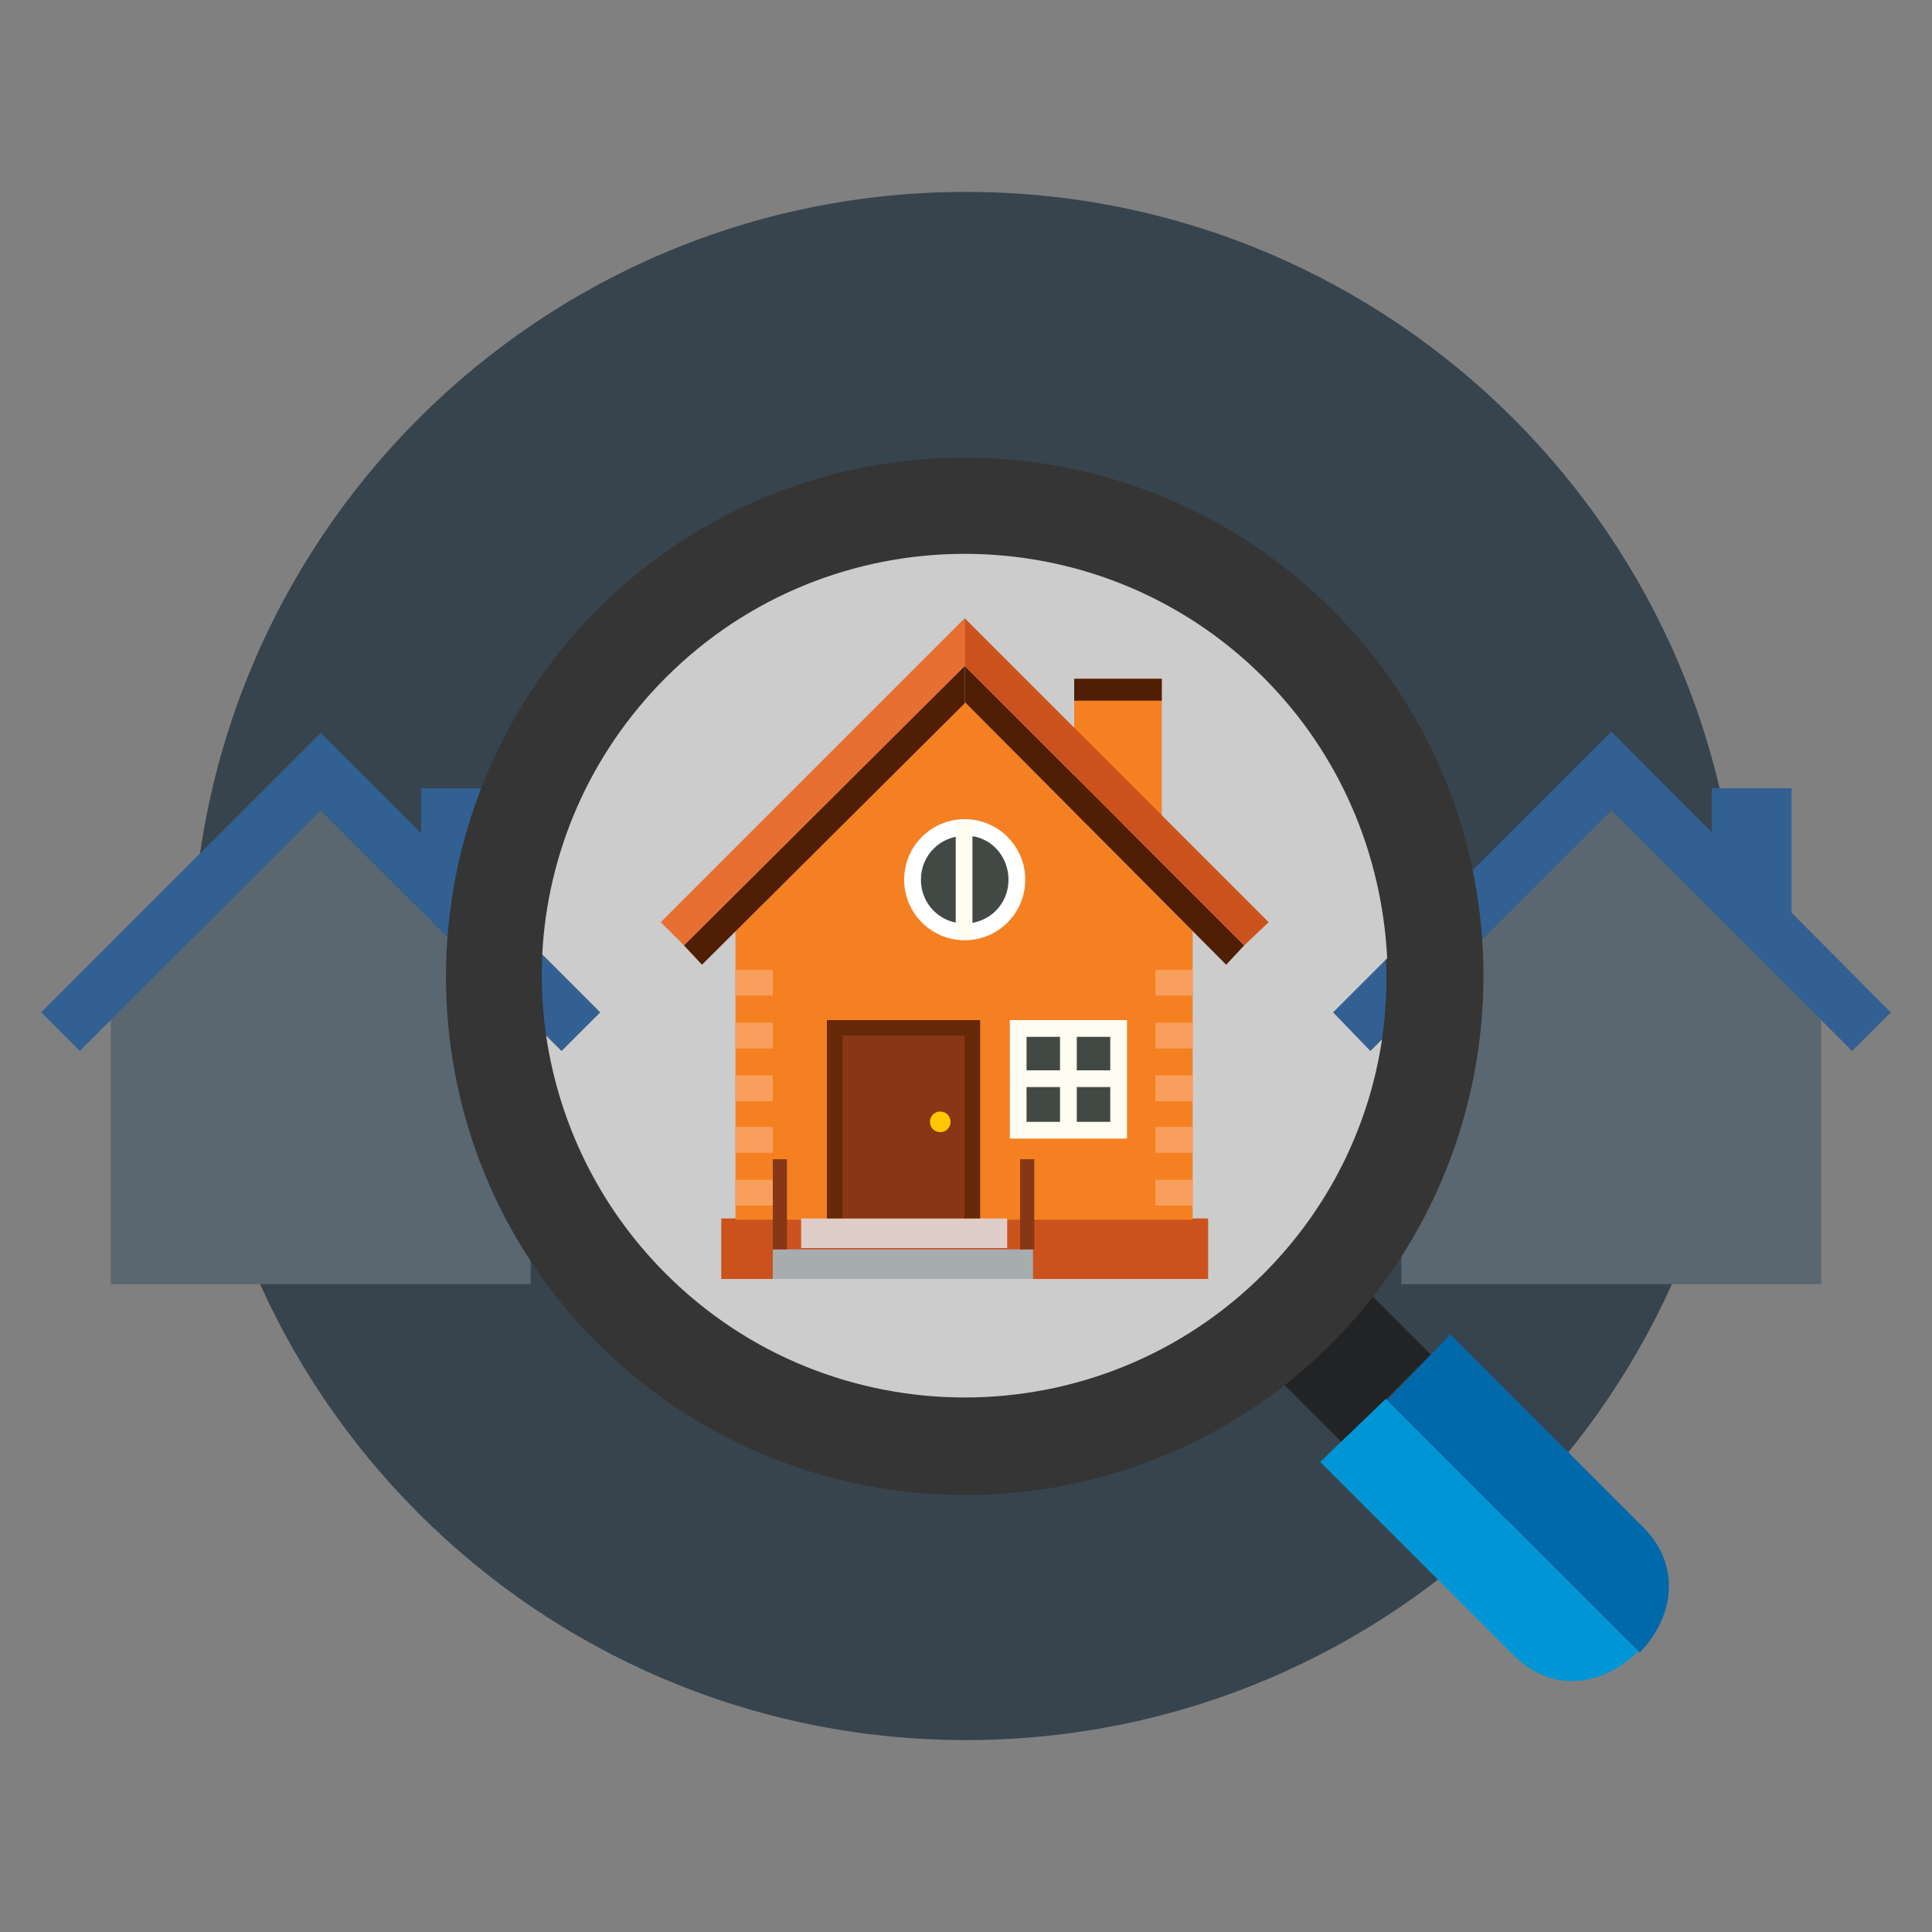
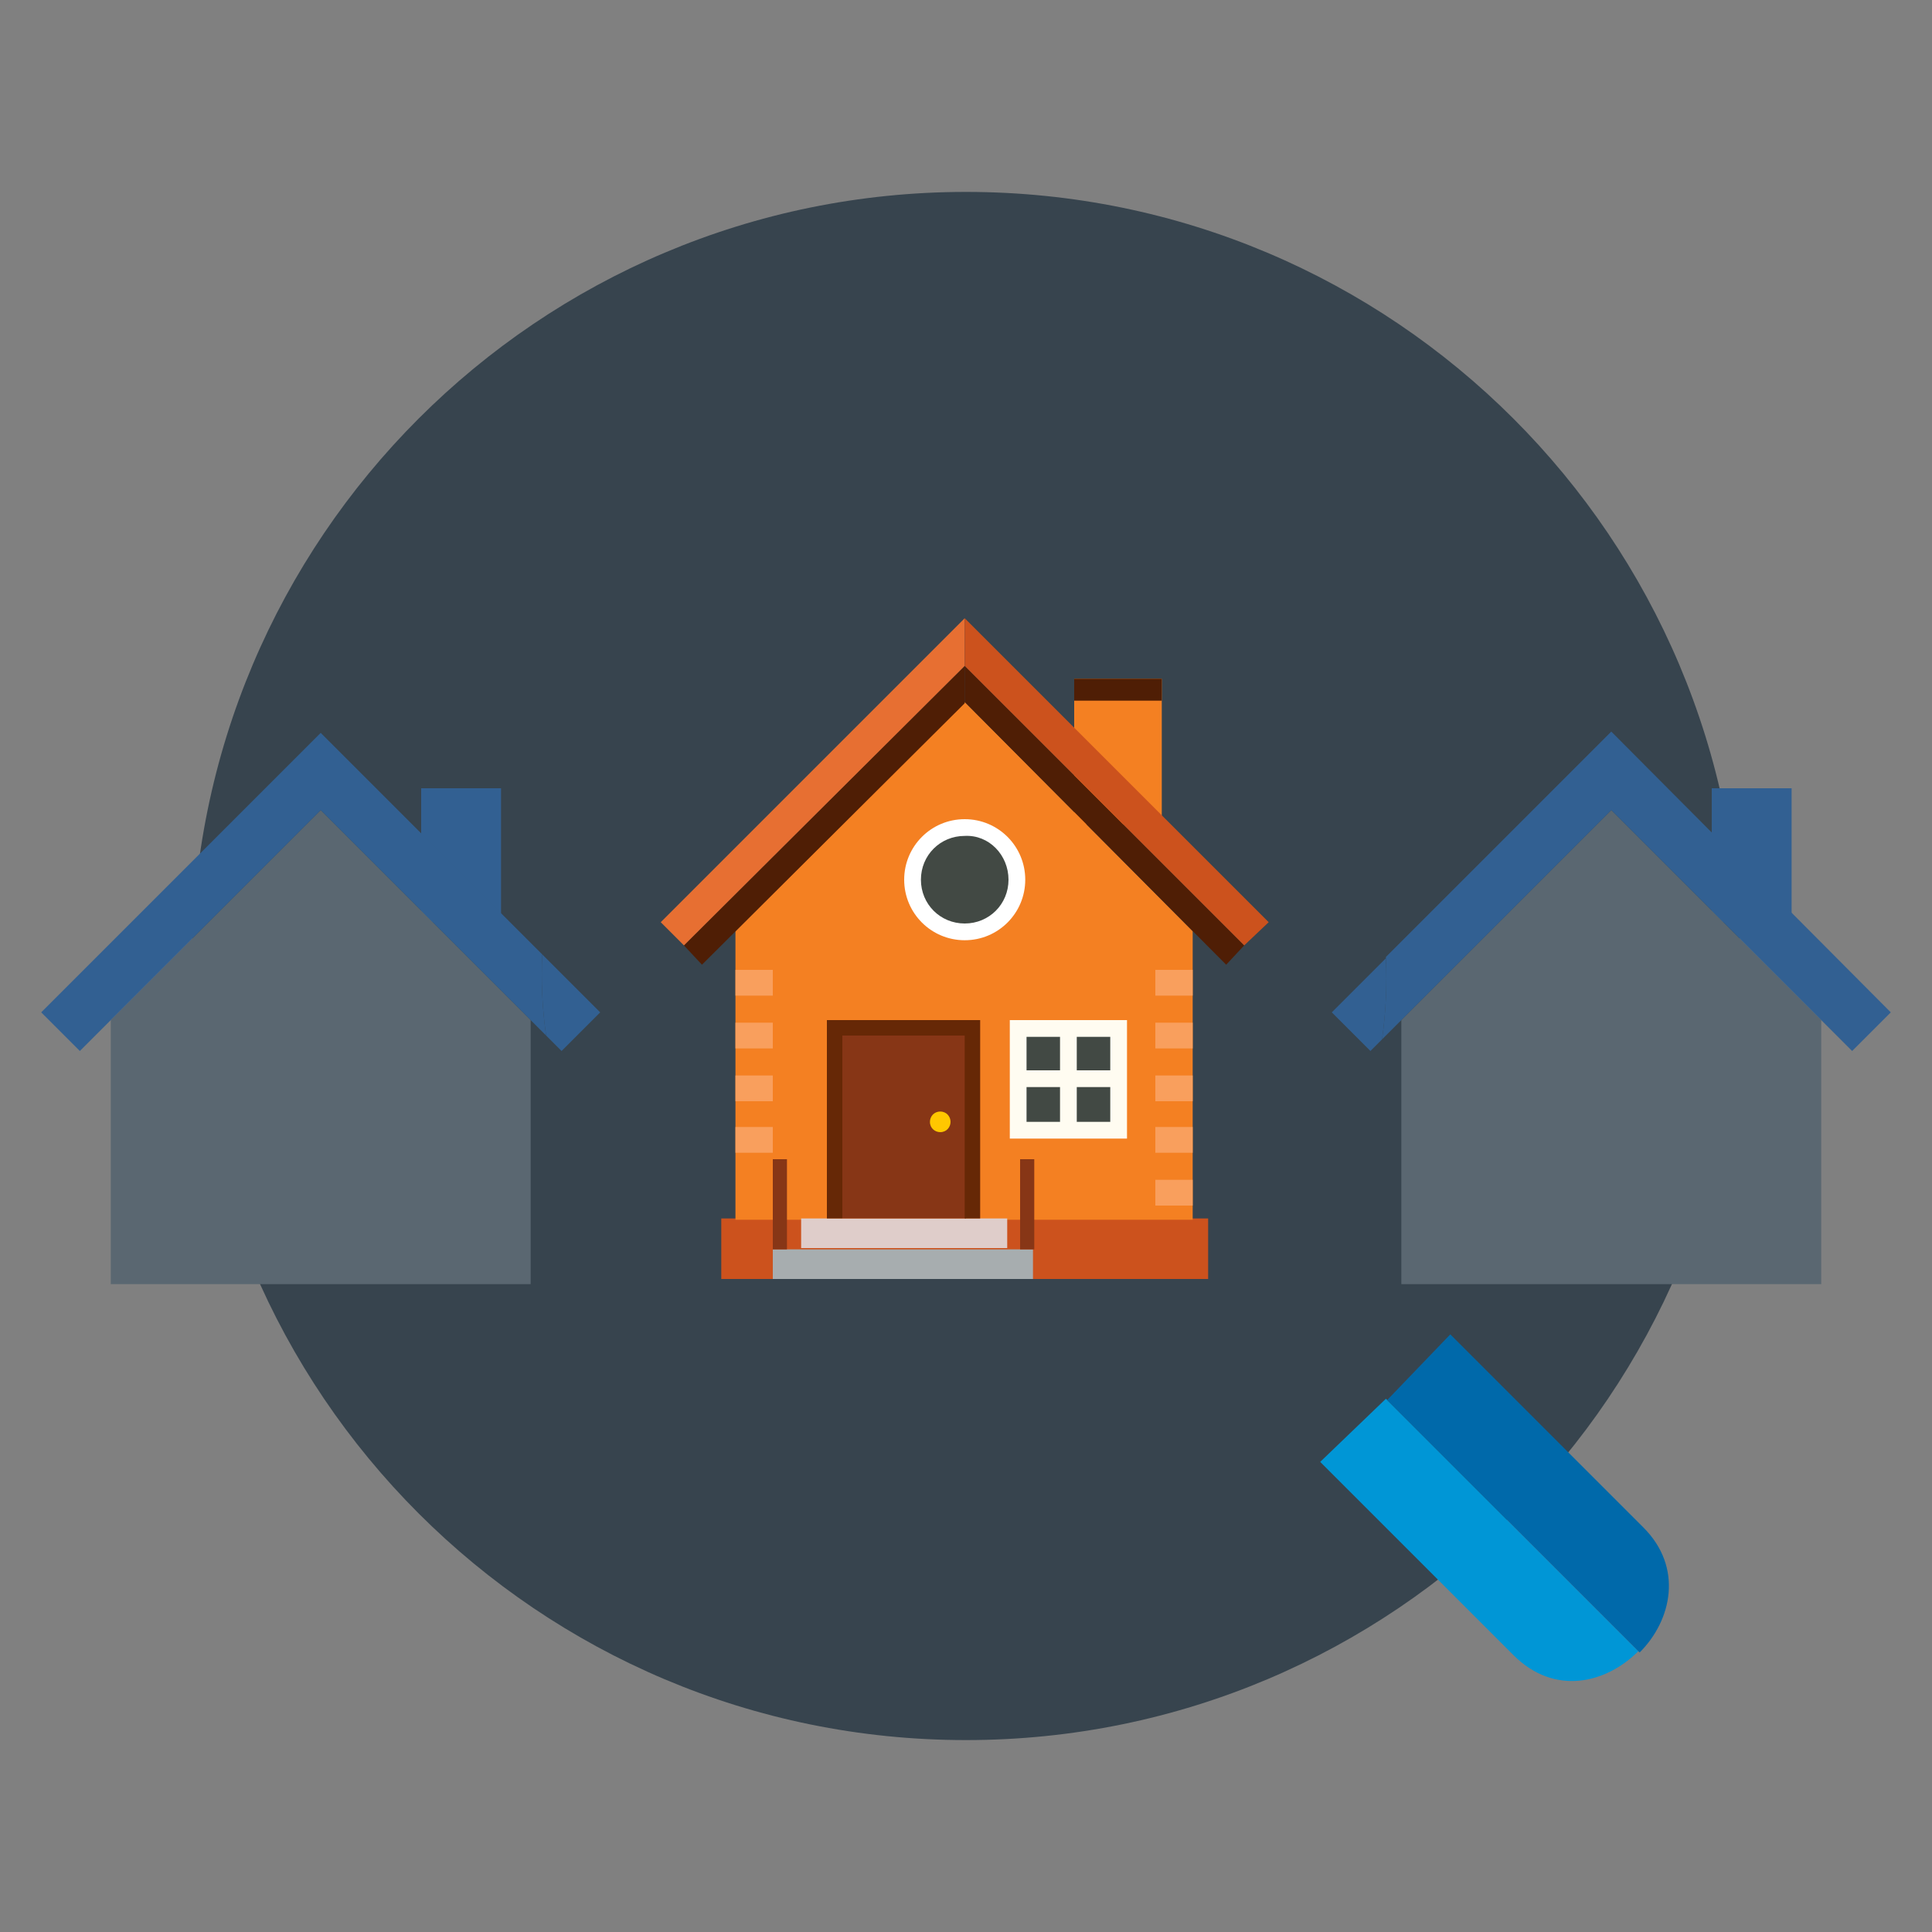
<svg xmlns="http://www.w3.org/2000/svg" version="1.1" id="Layer_1" x="0px" y="0px" width="150px" height="150px" viewBox="0 0 150 150" style="enable-background:new 0 0 150 150;" xml:space="preserve">
  <rect x="0" y="0" width="150" height="150" fill="#808080" stroke="none" />
  <style type="text/css">
	.st0{fill:#37444E;}
	.st1{fill:#D86600;}
	.st2{fill:#326092;}
	.st3{fill:#5A6771;}
	.st4{fill:#222324;}
	.st5{fill:#353535;}
	.st6{fill:#CCCCCC;}
	.st7{fill:#0096D6;}
	.st8{fill:#0069AA;}
	.st9{fill:#F48022;}
	.st10{fill:#4F1E05;}
	.st11{fill:#CC521D;}
	.st12{fill:#E76F32;}
	.st13{fill:#FFFFFF;}
	.st14{fill:#424944;}
	.st15{fill:#FFFCF1;}
	.st16{fill:#DFCDCA;}
	.st17{fill:#A7ADAF;}
	.st18{fill:#873616;}
	.st19{fill:#FFC700;}
	.st20{fill:#662806;}
	.st21{fill:#F99F5D;}
</style>
  <g>
    <path class="st0" d="M75,14.9c33.2,0,60.1,26.9,60.1,60.1s-26.9,60.1-60.1,60.1S14.9,108.2,14.9,75S41.8,14.9,75,14.9" />
    <path class="st1" d="M-21.7,122.7l-1.3,0.6L-21.7,122.7z" />
  </g>
  <g>
    <g>
      <rect x="132.9" y="61.2" class="st2" width="6.2" height="10.4" />
      <path class="st3" d="M141.4,79.2l-16.3-16.3l-16.3,16.3v20.5l32.6,0V79.2z" />
      <path class="st2" d="M146.8,78.6l-3,3l-18.7-18.7l-17.8,17.8c0.3-2.1,0.4-4.3,0.3-6.4l17.5-17.5L146.8,78.6z" />
    </g>
    <g>
      <rect x="32.7" y="61.2" class="st2" width="6.2" height="10.4" />
      <path class="st3" d="M41.2,79.2L24.9,62.9L8.6,79.2v20.5l32.6,0V79.2z" />
      <path class="st2" d="M42.4,80.4L24.9,62.9L6.2,81.6l-3-3l21.7-21.7l17.2,17.2C42,76.2,42.1,78.3,42.4,80.4z" />
    </g>
-     <rect x="99.9" y="101.6" transform="matrix(0.707 -0.707 0.707 0.707 -44.034 105.024)" class="st4" width="9.7" height="8.2" />
-     <path class="st5" d="M103.4,47.3c15.7,15.7,15.7,41.2,0,57c-15.7,15.7-41.2,15.7-57,0c-15.7-15.7-15.7-41.2,0-57   C62.1,31.6,87.6,31.6,103.4,47.3z" />
    <path class="st2" d="M46.6,78.6l-3,3l-1.2-1.2c-0.3-2.1-0.4-4.2-0.3-6.3L46.6,78.6z" />
    <path class="st2" d="M107.3,80.7l-0.9,0.9l-3-3l4.2-4.2C107.7,76.5,107.6,78.6,107.3,80.7z" />
-     <path class="st6" d="M106.4,81.6l0.9-0.9c-1,6.7-4.1,13.1-9.2,18.2c-6.4,6.4-14.8,9.6-23.2,9.6c-8.4,0-16.8-3.2-23.2-9.6   c-5.2-5.2-8.3-11.7-9.3-18.5l1.2,1.2l3-3l-4.5-4.5c0.4-7.8,3.6-15.5,9.6-21.5c6.4-6.4,14.8-9.6,23.2-9.6c8.4,0,16.8,3.2,23.2,9.6   c6,6,9.2,13.8,9.6,21.8l-4.2,4.2L106.4,81.6z" />
    <g>
      <path class="st7" d="M107.6,108.6l19.6,19.6c-2.5,2.5-6.5,3.5-9.7,0.3l-15-15L107.6,108.6z" />
      <path class="st8" d="M112.6,103.6l15,15c3.1,3.1,2.2,7.2-0.3,9.7l-19.6-19.6L112.6,103.6z" />
    </g>
    <g>
      <rect x="83.4" y="52.7" class="st9" width="6.8" height="11.3" />
      <rect x="83.4" y="52.7" class="st10" width="6.8" height="1.7" />
      <rect x="56" y="94.6" class="st11" width="37.8" height="4.7" />
      <path class="st9" d="M92.6,72.3L74.9,54.5L57.1,72.3v22.4l35.5,0V72.3z" />
      <g>
        <polygon class="st10" points="53.1,73.4 54.5,74.9 74.9,54.6 74.9,51.7    " />
        <polygon class="st12" points="51.3,71.6 53.1,73.4 74.9,51.7 74.9,48    " />
        <polygon class="st10" points="96.6,73.4 95.2,74.9 74.9,54.5 74.9,51.7    " />
        <polygon class="st11" points="98.5,71.6 96.6,73.4 74.9,51.7 74.9,48    " />
      </g>
      <g>
        <path class="st13" d="M79.6,68.3c0,2.6-2.1,4.7-4.7,4.7c-2.6,0-4.7-2.1-4.7-4.7c0-2.6,2.1-4.7,4.7-4.7     C77.5,63.6,79.6,65.7,79.6,68.3z" />
        <path class="st14" d="M78.3,68.3c0,1.9-1.5,3.4-3.4,3.4c-1.9,0-3.4-1.5-3.4-3.4c0-1.9,1.5-3.4,3.4-3.4     C76.8,64.8,78.3,66.4,78.3,68.3z" />
-         <rect x="74.2" y="63.8" class="st15" width="1.3" height="9" />
      </g>
      <g>
        <rect x="62.2" y="94.6" class="st16" width="16" height="2.3" />
        <rect x="60" y="97" class="st17" width="20.2" height="2.3" />
        <rect x="65.4" y="80.4" class="st18" width="9.6" height="14.2" />
        <path class="st19" d="M73.8,87.1c0,0.4-0.3,0.8-0.8,0.8c-0.4,0-0.8-0.3-0.8-0.8c0-0.4,0.3-0.8,0.8-0.8     C73.5,86.3,73.8,86.7,73.8,87.1z" />
        <polygon class="st20" points="64.2,79.2 64.2,94.6 65.4,94.6 65.4,80.4 74.9,80.4 74.9,94.6 76.1,94.6 76.1,79.2    " />
        <rect x="60" y="90" class="st18" width="1.1" height="7" />
        <rect x="79.2" y="90" class="st18" width="1.1" height="7" />
      </g>
      <g>
        <rect x="78.8" y="79.6" class="st14" width="8.3" height="8.3" />
        <path class="st15" d="M78.4,79.2v9.2h9.1v-9.2H78.4z M82.3,87.1h-2.6v-2.7h2.6V87.1z M82.3,83.1h-2.6v-2.6h2.6V83.1z M86.2,87.1     h-2.6v-2.7h2.6V87.1z M86.2,83.1h-2.6v-2.6h2.6V83.1z" />
      </g>
      <rect x="57.1" y="75.3" class="st21" width="2.9" height="2" />
      <rect x="57.1" y="79.4" class="st21" width="2.9" height="2" />
      <rect x="57.1" y="83.5" class="st21" width="2.9" height="2" />
      <rect x="57.1" y="87.5" class="st21" width="2.9" height="2" />
-       <rect x="57.1" y="91.6" class="st21" width="2.9" height="2" />
      <rect x="89.7" y="75.3" class="st21" width="2.9" height="2" />
      <rect x="89.7" y="79.4" class="st21" width="2.9" height="2" />
      <rect x="89.7" y="83.5" class="st21" width="2.9" height="2" />
      <rect x="89.7" y="87.5" class="st21" width="2.9" height="2" />
      <rect x="89.7" y="91.6" class="st21" width="2.9" height="2" />
    </g>
  </g>
</svg>